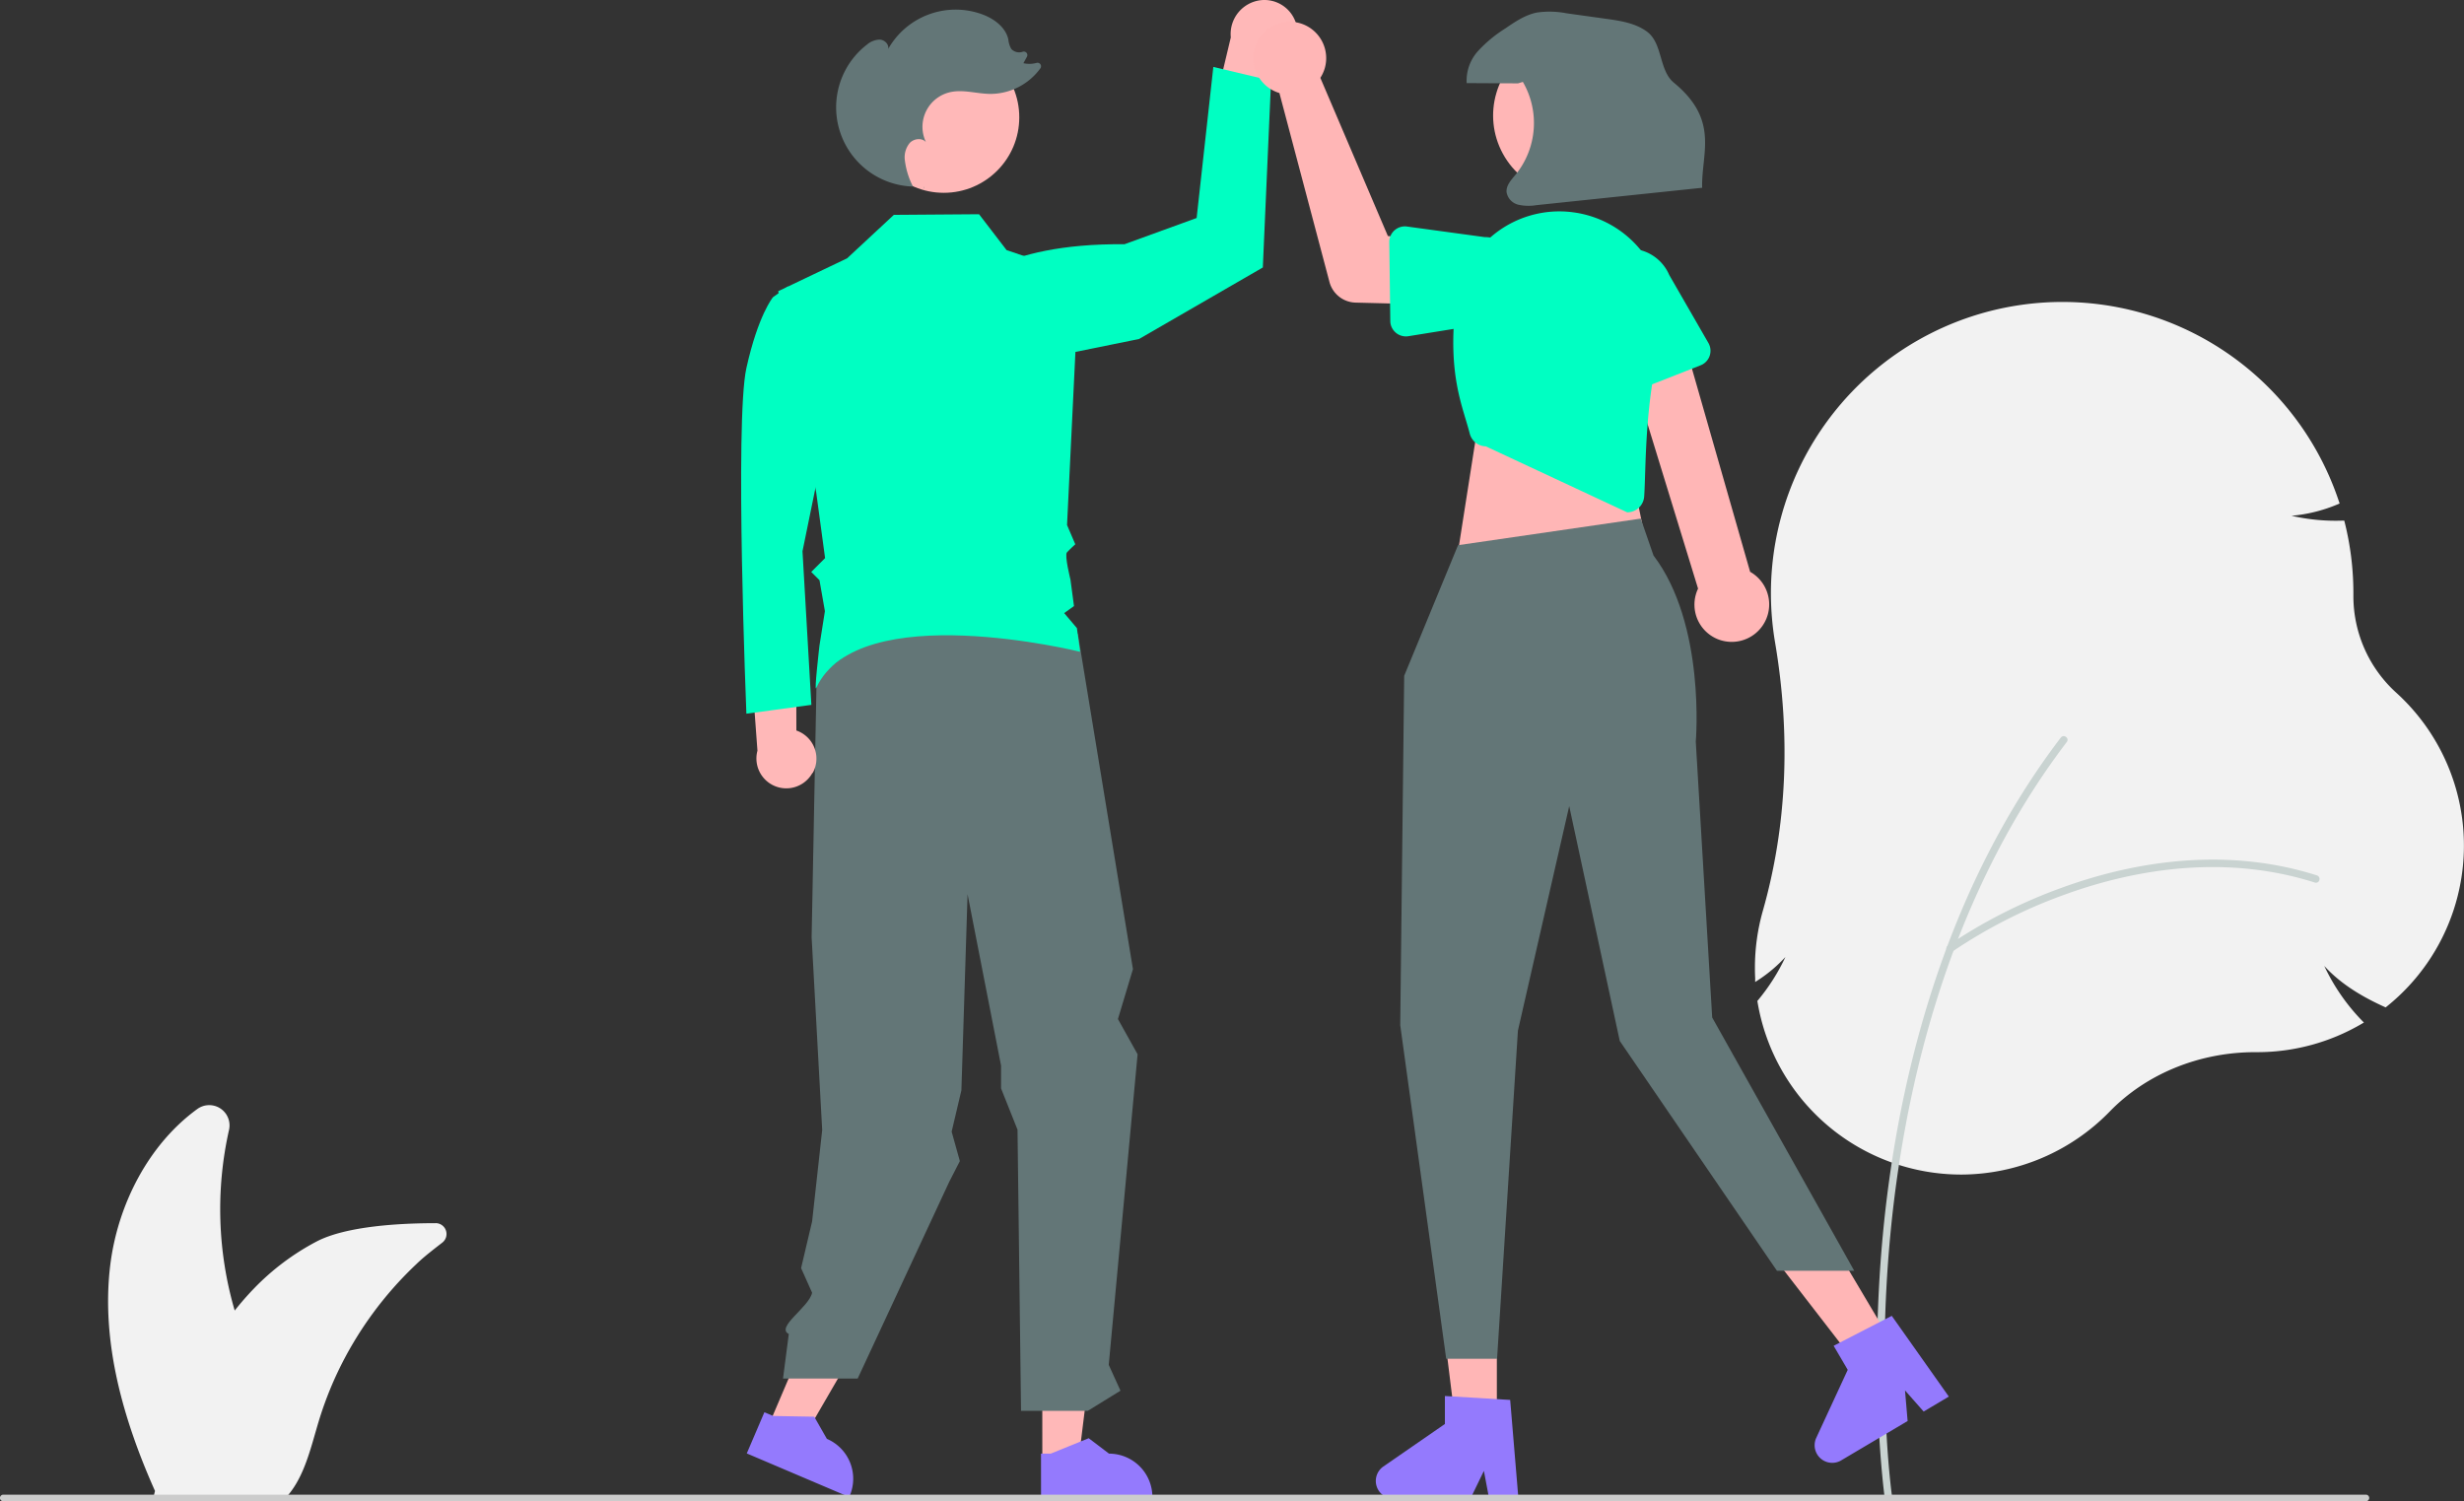
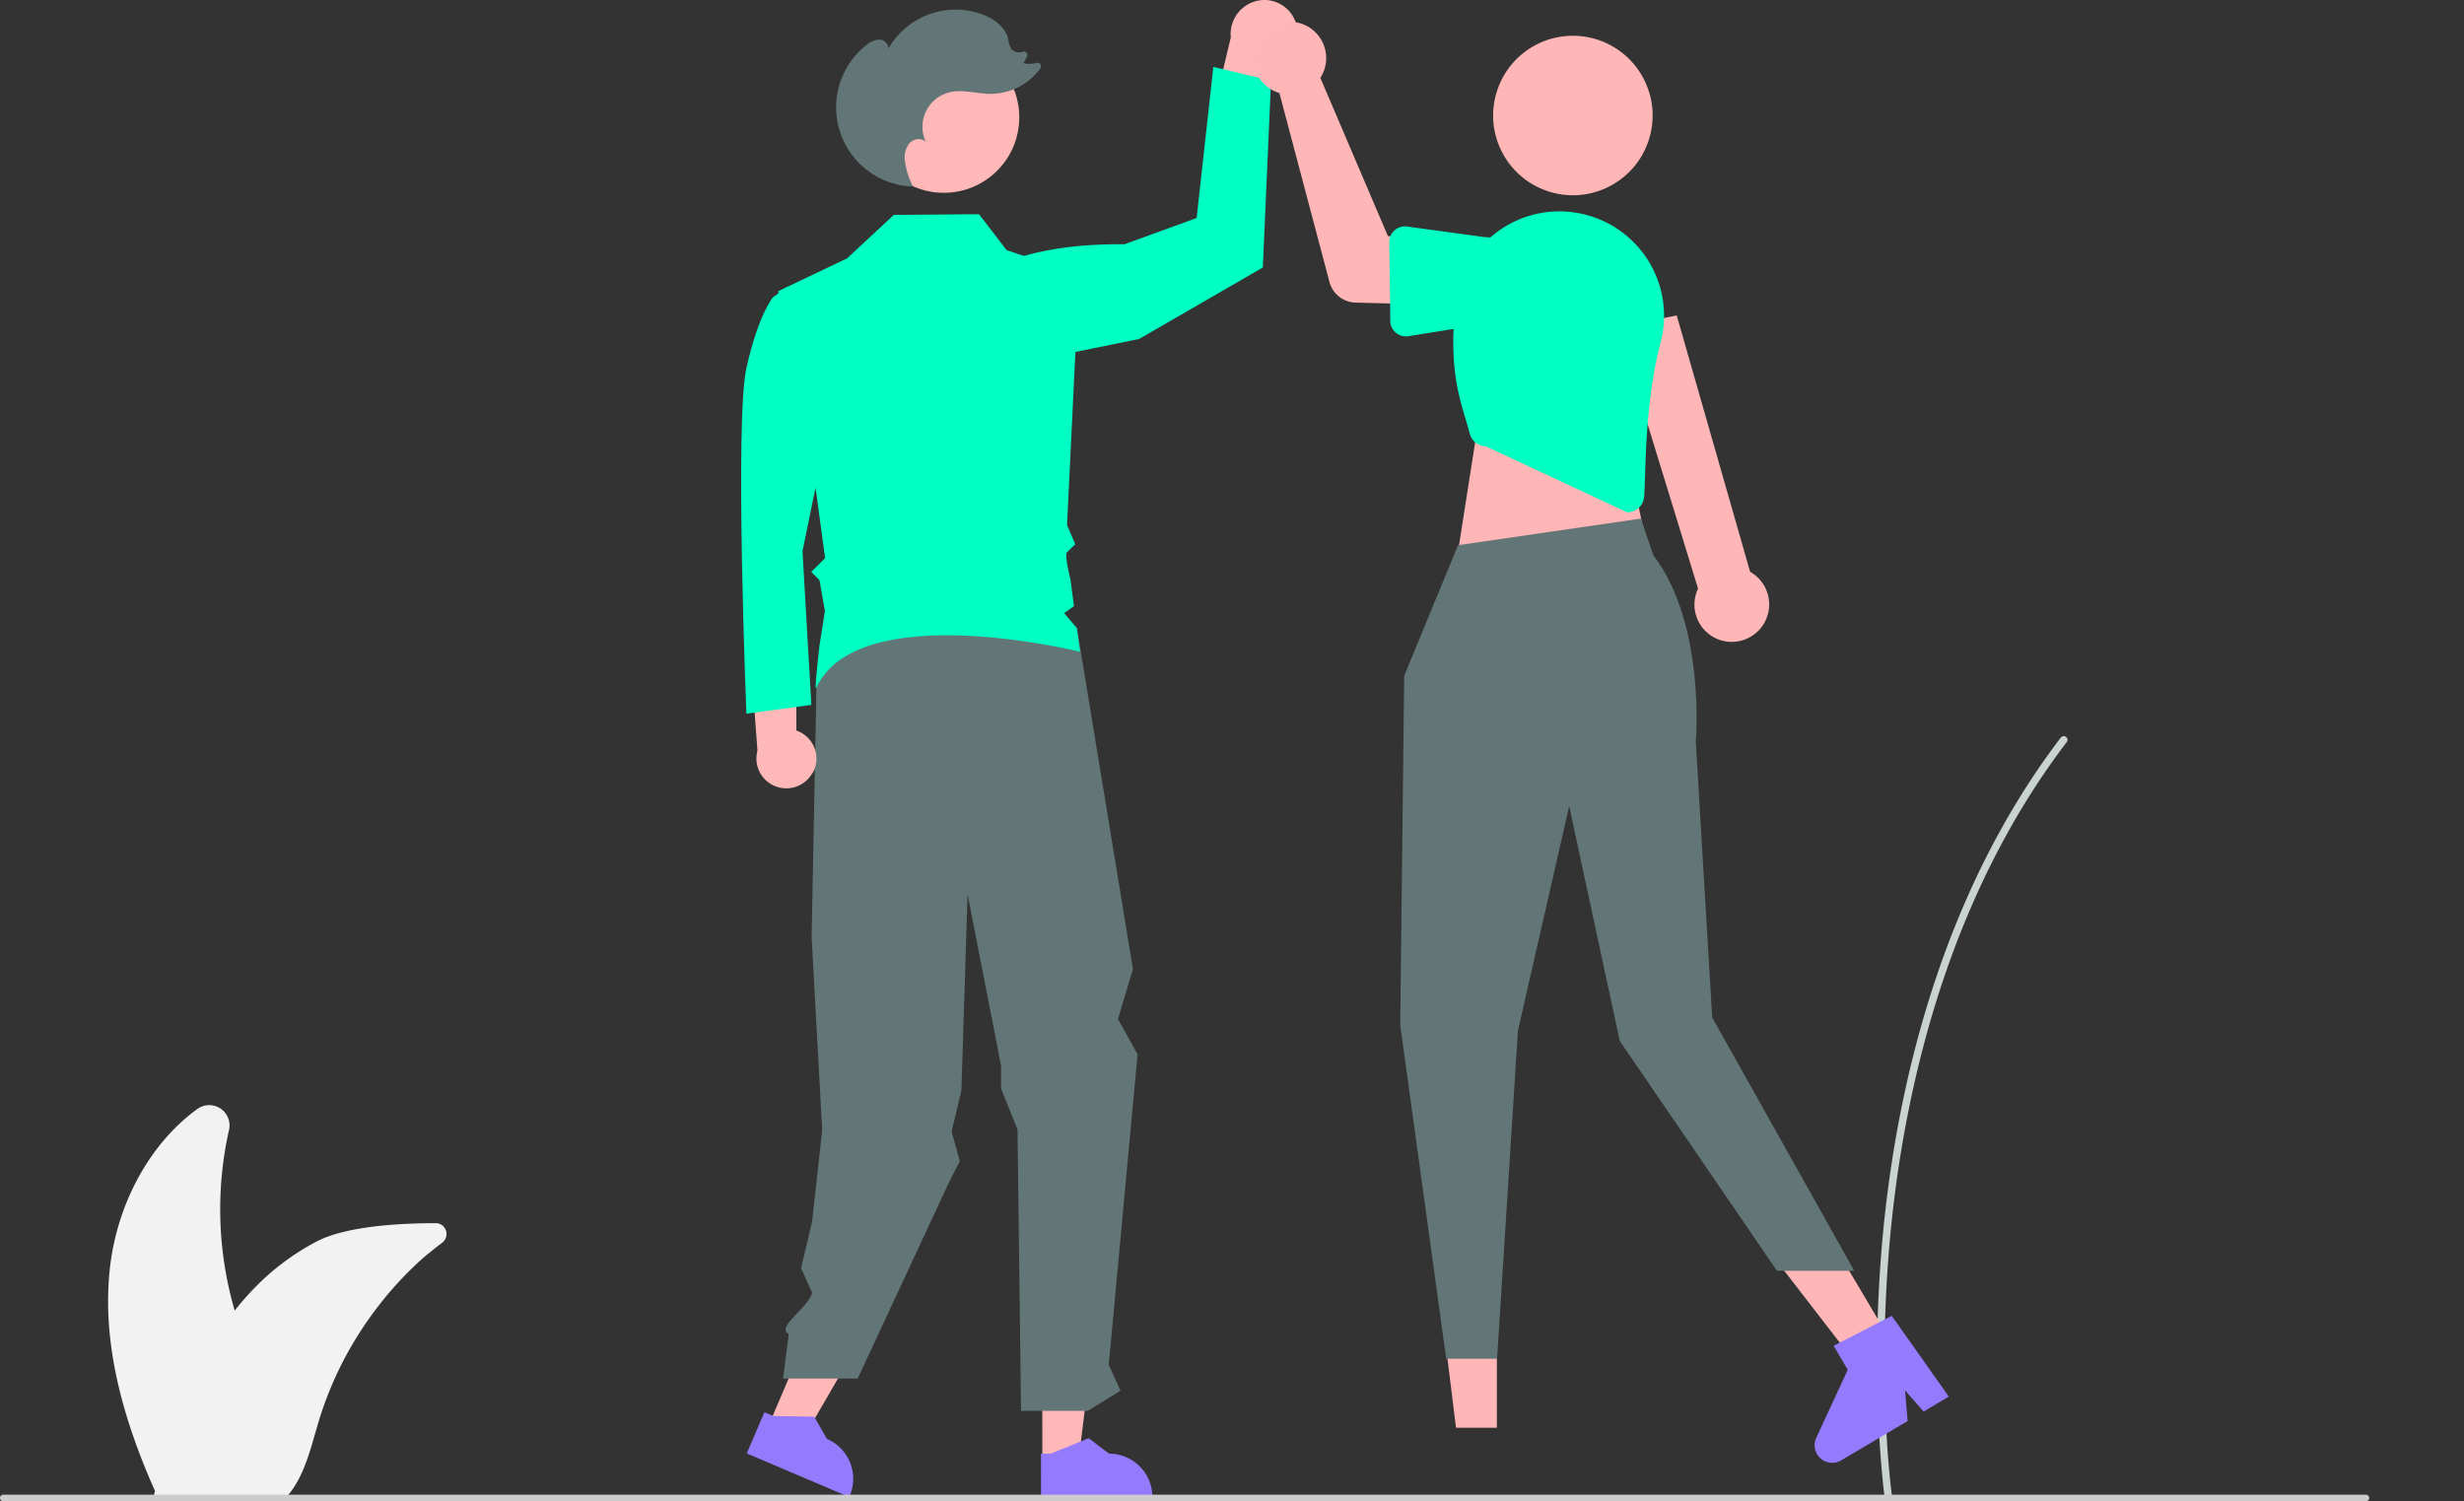
<svg xmlns="http://www.w3.org/2000/svg" viewBox="0 0 699.5 426.2">
  <rect x="0" y="0" width="699.5" height="426.2" fill="#333333" stroke="none" />
  <defs>
    <style>.cls-1{fill:#f2f2f2;}.cls-2{fill:#c9d3d1;}.cls-3{fill:#ffb8b8;}.cls-4{fill:#00ffc2;}.cls-5{fill:#947afd;}.cls-6{fill:#637677;}.cls-7{fill:#ffb6b6;}.cls-8{fill:#ccc;}</style>
  </defs>
  <title>creativenovadesign-web-agency-padova</title>
  <g id="Livello_2" data-name="Livello 2">
    <g id="Livello_1-2" data-name="Livello 1">
-       <path class="cls-1" d="M556.78,333.46a58.64,58.64,0,0,1-57.84-49l-.05-.29.19-.22a56.52,56.52,0,0,0,7.78-12.26,40.22,40.22,0,0,1-7.65,6.49l-.94.62,0-1.12c-.05-1-.07-1.94-.07-2.87a59.13,59.13,0,0,1,2.24-16.19c6.81-23.92,8-49.62,3.46-76.36a83.87,83.87,0,0,1-1.16-13.88,82.74,82.74,0,0,1,161.26-26l.19.57-.56.23a43.28,43.28,0,0,1-13.1,3.25A56.5,56.5,0,0,0,665,147.81l.51,0,.13.51a83,83,0,0,1,2.46,20.1v.73a37,37,0,0,0,12.2,27.54,58.61,58.61,0,0,1-2.74,89.07l-.3.25-.36-.17c-7.55-3.42-13-7.15-17.07-11.61a57.19,57.19,0,0,0,10.68,15.49l.57.58-.7.41a58.63,58.63,0,0,1-29.54,8h-.61c-15.87,0-30.92,6.14-41.32,16.87A59.08,59.08,0,0,1,556.78,333.46Z" />
      <path class="cls-2" d="M536,425.85a1.06,1.06,0,0,1-1-.91c0-.32-4.44-32.08-.49-74.29,3.65-39,15.38-95.13,50.52-141.24a1.06,1.06,0,0,1,1.48-.2,1,1,0,0,1,.2,1.48h0c-34.83,45.72-46.47,101.45-50.09,140.16-3.93,42,.43,73.47.48,73.79a1.07,1.07,0,0,1-.9,1.2Z" />
-       <path class="cls-2" d="M553.6,270.38a1,1,0,0,1-1.06-1.05,1.07,1.07,0,0,1,.43-.86,145.79,145.79,0,0,1,32.2-16.39c17.76-6.5,44.78-12.4,72.59-3.55a1.06,1.06,0,0,1,.68,1.33,1,1,0,0,1-1.32.69h0c-27.24-8.67-53.77-2.87-71.22,3.52a143.63,143.63,0,0,0-31.68,16.11A1,1,0,0,1,553.6,270.38Z" />
      <path class="cls-1" d="M123.67,347.26c-9.87,0-25.41.78-33.88,5.25a69.89,69.89,0,0,0-17.55,13.15,83.26,83.26,0,0,0-5.61,6.41A102.61,102.61,0,0,1,65,320.86a5.76,5.76,0,0,0-9-6c-13.76,10-22.55,27-24.69,44.22C28.62,381,35,403.08,44,423.28h0c0,.09-.05.19-.07.29s-.07.3-.11.45l-.18.77,1.44-.06.25.11H81.44a16.36,16.36,0,0,0,1.34-1.65c4-5.48,5.66-12.92,7.68-19.62a101.08,101.08,0,0,1,5.48-14.18,103,103,0,0,1,22.37-30.61c.29-.29.6-.57.9-.84,1.56-1.43,4-3.34,6.33-5.14a3.09,3.09,0,0,0-1.87-5.55Z" />
      <path class="cls-3" d="M367.82,6.3a9.62,9.62,0,0,1-5.67,12.25,8.94,8.94,0,0,1-1.61.45l-5.47,33.46L342.25,40.62l7.16-30A9.67,9.67,0,0,1,357.87.06a9.4,9.4,0,0,1,9.95,6.24Z" />
      <path class="cls-4" d="M273.22,82.12s9.95-13.14,46-12.78l20.49-7.45L344.45,19l16.39,3.9L358.5,75.94l-35.13,20.3-46.05,9.36Z" />
      <polygon class="cls-3" points="217.74 405.76 227.2 409.8 247.25 375.23 233.29 369.28 217.74 405.76" />
      <polygon class="cls-3" points="295.9 414.71 306.18 414.71 311.07 375.06 295.89 375.06 295.9 414.71" />
      <path class="cls-5" d="M295.54,425.44h31.61V425a12.31,12.31,0,0,0-12.31-12.31h0l-5.77-4.38-10.78,4.38h-2.76Z" />
      <path class="cls-5" d="M212,412.63,241.07,425l.16-.36a12.31,12.31,0,0,0-6.49-16.15h0l-3.59-6.29-11.63-.2L217,400.94Z" />
      <path class="cls-6" d="M306,180l15.63,95.14-4.26,14.17,5.58,10-8.19,88.18,3.33,7.33-9.3,5.73H289.86l-1-79.83-4.67-11.72v-6.46l-9.51-48.68-1.75,55.68-2.77,11.74,2.33,8.36-3,5.85-26,55.87h-21.2l1.64-12.63h0c-3.8-1.93,5.7-7.55,6.62-11.71l-3.13-7,3.13-13.27,2.86-25.93-3-54.73,1.42-73.71,24.8-19Z" />
      <circle id="ba239c3b-fb1a-4f53-9b5e-0d02c9b79e51" class="cls-3" cx="267.93" cy="33.31" r="21.43" />
      <path class="cls-3" d="M230.7,219.49A8.43,8.43,0,0,0,227.44,208a8.3,8.3,0,0,0-1.36-.61l-.05-30-13,8.59,2,27.14a8.48,8.48,0,0,0,15.61,6.31Z" />
      <path id="ac373832-f8f4-49a2-b77a-d6c2c8bc901b-512" class="cls-4" d="M229.5,86.9l-5.8-5.59-4.26,3.07s-4.2,5-7.55,20.13,0,98.11,0,98.11l18.45-2.51-2.52-43.61,7.55-36.9Z" />
      <path class="cls-4" d="M220.93,82.67l19.55-9.33L253.75,61l24.19-.18L285.75,71l20.61,7-3.44,71.06,2.34,5.46s-1.63,1.48-2.37,2.3,1,7.73,1,7.73l1,7.51-2.78,2,3.61,4.26.9,6.72s-63-15.66-74.91,10.28c-.63,1.38.92-12,.92-12l1.55-9.81-1.54-8.8-2.34-2.34,3.93-3.93-2.52-18.63Z" />
      <polygon class="cls-7" points="424.94 405.34 413.34 405.34 407.82 360.61 424.94 360.61 424.94 405.34" />
-       <path class="cls-5" d="M431.06,425.44h-8.32l-1.48-7.85-3.81,7.85H395.39a5,5,0,0,1-2.81-9l17.61-12.17v-7.94l18.53,1.11Z" />
      <polygon class="cls-7" points="537.74 382.33 527.76 388.25 500.19 352.58 514.92 343.85 537.74 382.33" />
      <path class="cls-5" d="M553.25,396.49l-7.15,4.25-5.29-6,.74,8.69-19,11.26a5,5,0,0,1-7-6.34l9-19.45-4-6.83,16.5-8.5Z" />
      <polygon class="cls-7" points="419.76 119.3 414.13 155.23 467.67 155.94 460.62 121.42 419.76 119.3" />
      <path class="cls-6" d="M413.92,154.78l-15.29,37.09-1.12,99.18,13.05,94.71H425l5.92-93.16,14.56-63.74,14.35,66.66,44.63,65.26H526.4l-40.33-71.91-4.66-78.33s2.91-33.23-12-52.84l-3.62-10.47Z" />
      <path class="cls-7" d="M488.83,181.86a10.58,10.58,0,0,1-7.42-13,10,10,0,0,1,.65-1.75L459.28,92.87,476,89.55l20.84,72.79a10.63,10.63,0,0,1-8,19.52Z" />
      <path class="cls-4" d="M461.81,145.39l-40-18.67a4.82,4.82,0,0,1-4.57-3.63c-2-7.84-6.33-16.54-4-36.88a29.65,29.65,0,0,1,32.86-26l.84.11a29.67,29.67,0,0,1,25.17,33.57,28.47,28.47,0,0,1-.68,3.33c-4.64,17.65-4.14,36.51-4.67,43.77a4.82,4.82,0,0,1-3.86,4.36h0a4.88,4.88,0,0,1-.93.09Z" />
      <path class="cls-7" d="M375.61,20.66a10,10,0,0,1-.78,1.44L394,67l11.77,1.44.14,18-21.07-.53a7.88,7.88,0,0,1-7.42-5.85L363.21,26.41a10.33,10.33,0,1,1,12.85-6.95,10.18,10.18,0,0,1-.45,1.2Z" />
      <path class="cls-4" d="M395.9,65.38a4.42,4.42,0,0,1,3.53-1.07l22,3a12.3,12.3,0,0,1,.39,24.59l-22,3.55a4.44,4.44,0,0,1-5.08-3.67,4.74,4.74,0,0,1-.05-.65l-.29-22.36A4.41,4.41,0,0,1,395.9,65.38Z" />
-       <path class="cls-4" d="M458.26,111.68a4.43,4.43,0,0,1-2.25-2.92l-5-21.65a12.3,12.3,0,0,1,22.86-9.06L485,97.38a4.43,4.43,0,0,1-1.63,6.05,6.36,6.36,0,0,1-.59.28l-20.81,8.17A4.43,4.43,0,0,1,458.26,111.68Z" />
      <circle class="cls-7" cx="446.51" cy="32.77" r="22.64" transform="translate(39 218.19) rotate(-28.66)" />
-       <path class="cls-6" d="M430.94,23.67l-14.57-.08a12.53,12.53,0,0,1,3.27-9.15,37.48,37.48,0,0,1,7.67-6.34c2.79-1.92,5.67-3.87,9-4.54a25.28,25.28,0,0,1,8.45.22L455.9,5.33C460,5.9,464.26,6.54,467.58,9c4.48,3.31,3.33,11,7.64,14.5,13,10.7,7.73,20.05,8,29.81l-47.11,4.94a13.08,13.08,0,0,1-5.14-.15,4.43,4.43,0,0,1-3.28-3.59c-.13-1.92,1.39-3.5,2.63-5a23.23,23.23,0,0,0,2-26.26Z" />
      <path class="cls-6" d="M262.45,53.69l-.27-.61h.1Z" />
-       <path class="cls-6" d="M245.91,12.85a5.94,5.94,0,0,1,3.73-1.61c1.39,0,2.79,1.29,2.51,2.65A22,22,0,0,1,278.65,4c3.44,1.22,6.82,3.65,7.61,7.21a6.6,6.6,0,0,0,.82,2.67,3.05,3.05,0,0,0,3.23.82h0a1,1,0,0,1,1.22,1.42l-1,1.82a7.68,7.68,0,0,0,3.72-.08,1,1,0,0,1,1.07,1.58,17.6,17.6,0,0,1-14.06,7.22c-3.89,0-7.83-1.36-11.62-.47a10.09,10.09,0,0,0-7.49,12.14,9.78,9.78,0,0,0,.71,2c-1.17-1.27-3.42-1-4.61.27a6.38,6.38,0,0,0-1.38,4.84,22.35,22.35,0,0,0,2.31,7.52,22.5,22.5,0,0,1-13.34-40.08Z" />
+       <path class="cls-6" d="M245.91,12.85a5.94,5.94,0,0,1,3.73-1.61c1.39,0,2.79,1.29,2.51,2.65A22,22,0,0,1,278.65,4c3.44,1.22,6.82,3.65,7.61,7.21a6.6,6.6,0,0,0,.82,2.67,3.05,3.05,0,0,0,3.23.82h0a1,1,0,0,1,1.22,1.42l-1,1.82a7.68,7.68,0,0,0,3.72-.08,1,1,0,0,1,1.07,1.58,17.6,17.6,0,0,1-14.06,7.22c-3.89,0-7.83-1.36-11.62-.47a10.09,10.09,0,0,0-7.49,12.14,9.78,9.78,0,0,0,.71,2c-1.17-1.27-3.42-1-4.61.27a6.38,6.38,0,0,0-1.38,4.84,22.35,22.35,0,0,0,2.31,7.52,22.5,22.5,0,0,1-13.34-40.08" />
      <path class="cls-8" d="M671.66,426.2H.92a.93.93,0,0,1,0-1.86H671.66a.93.93,0,0,1,0,1.86Z" />
    </g>
  </g>
</svg>